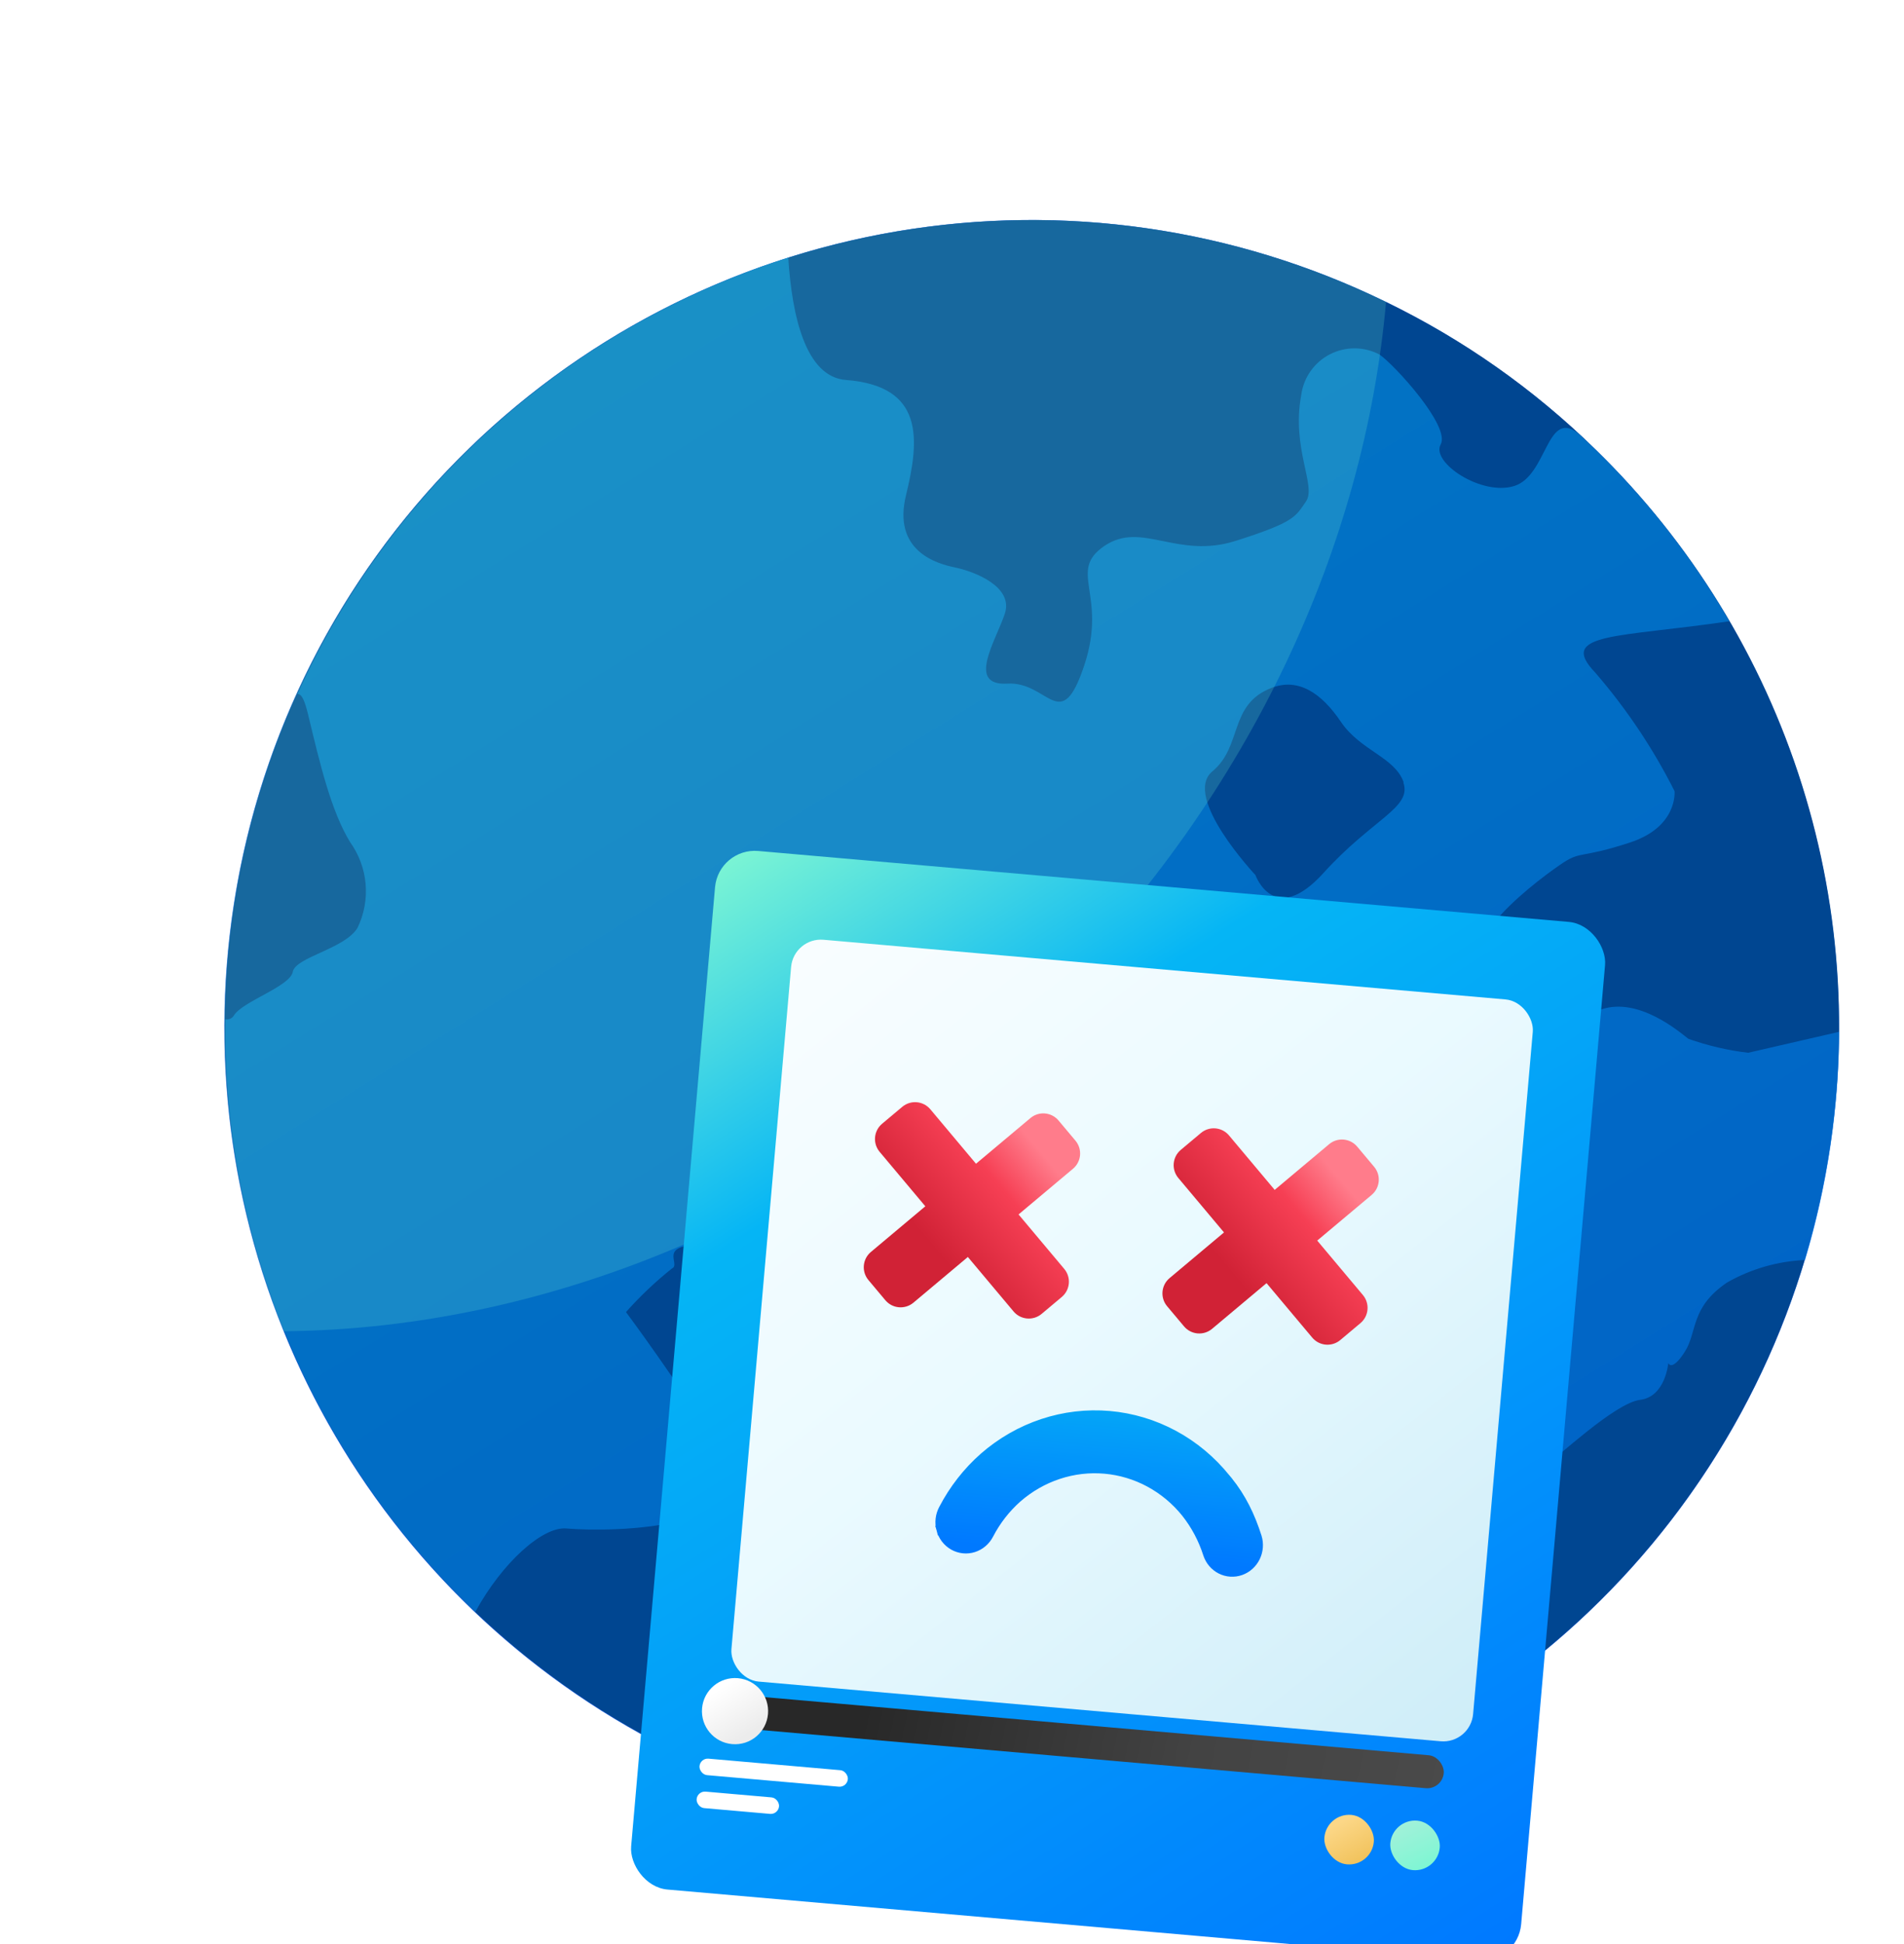
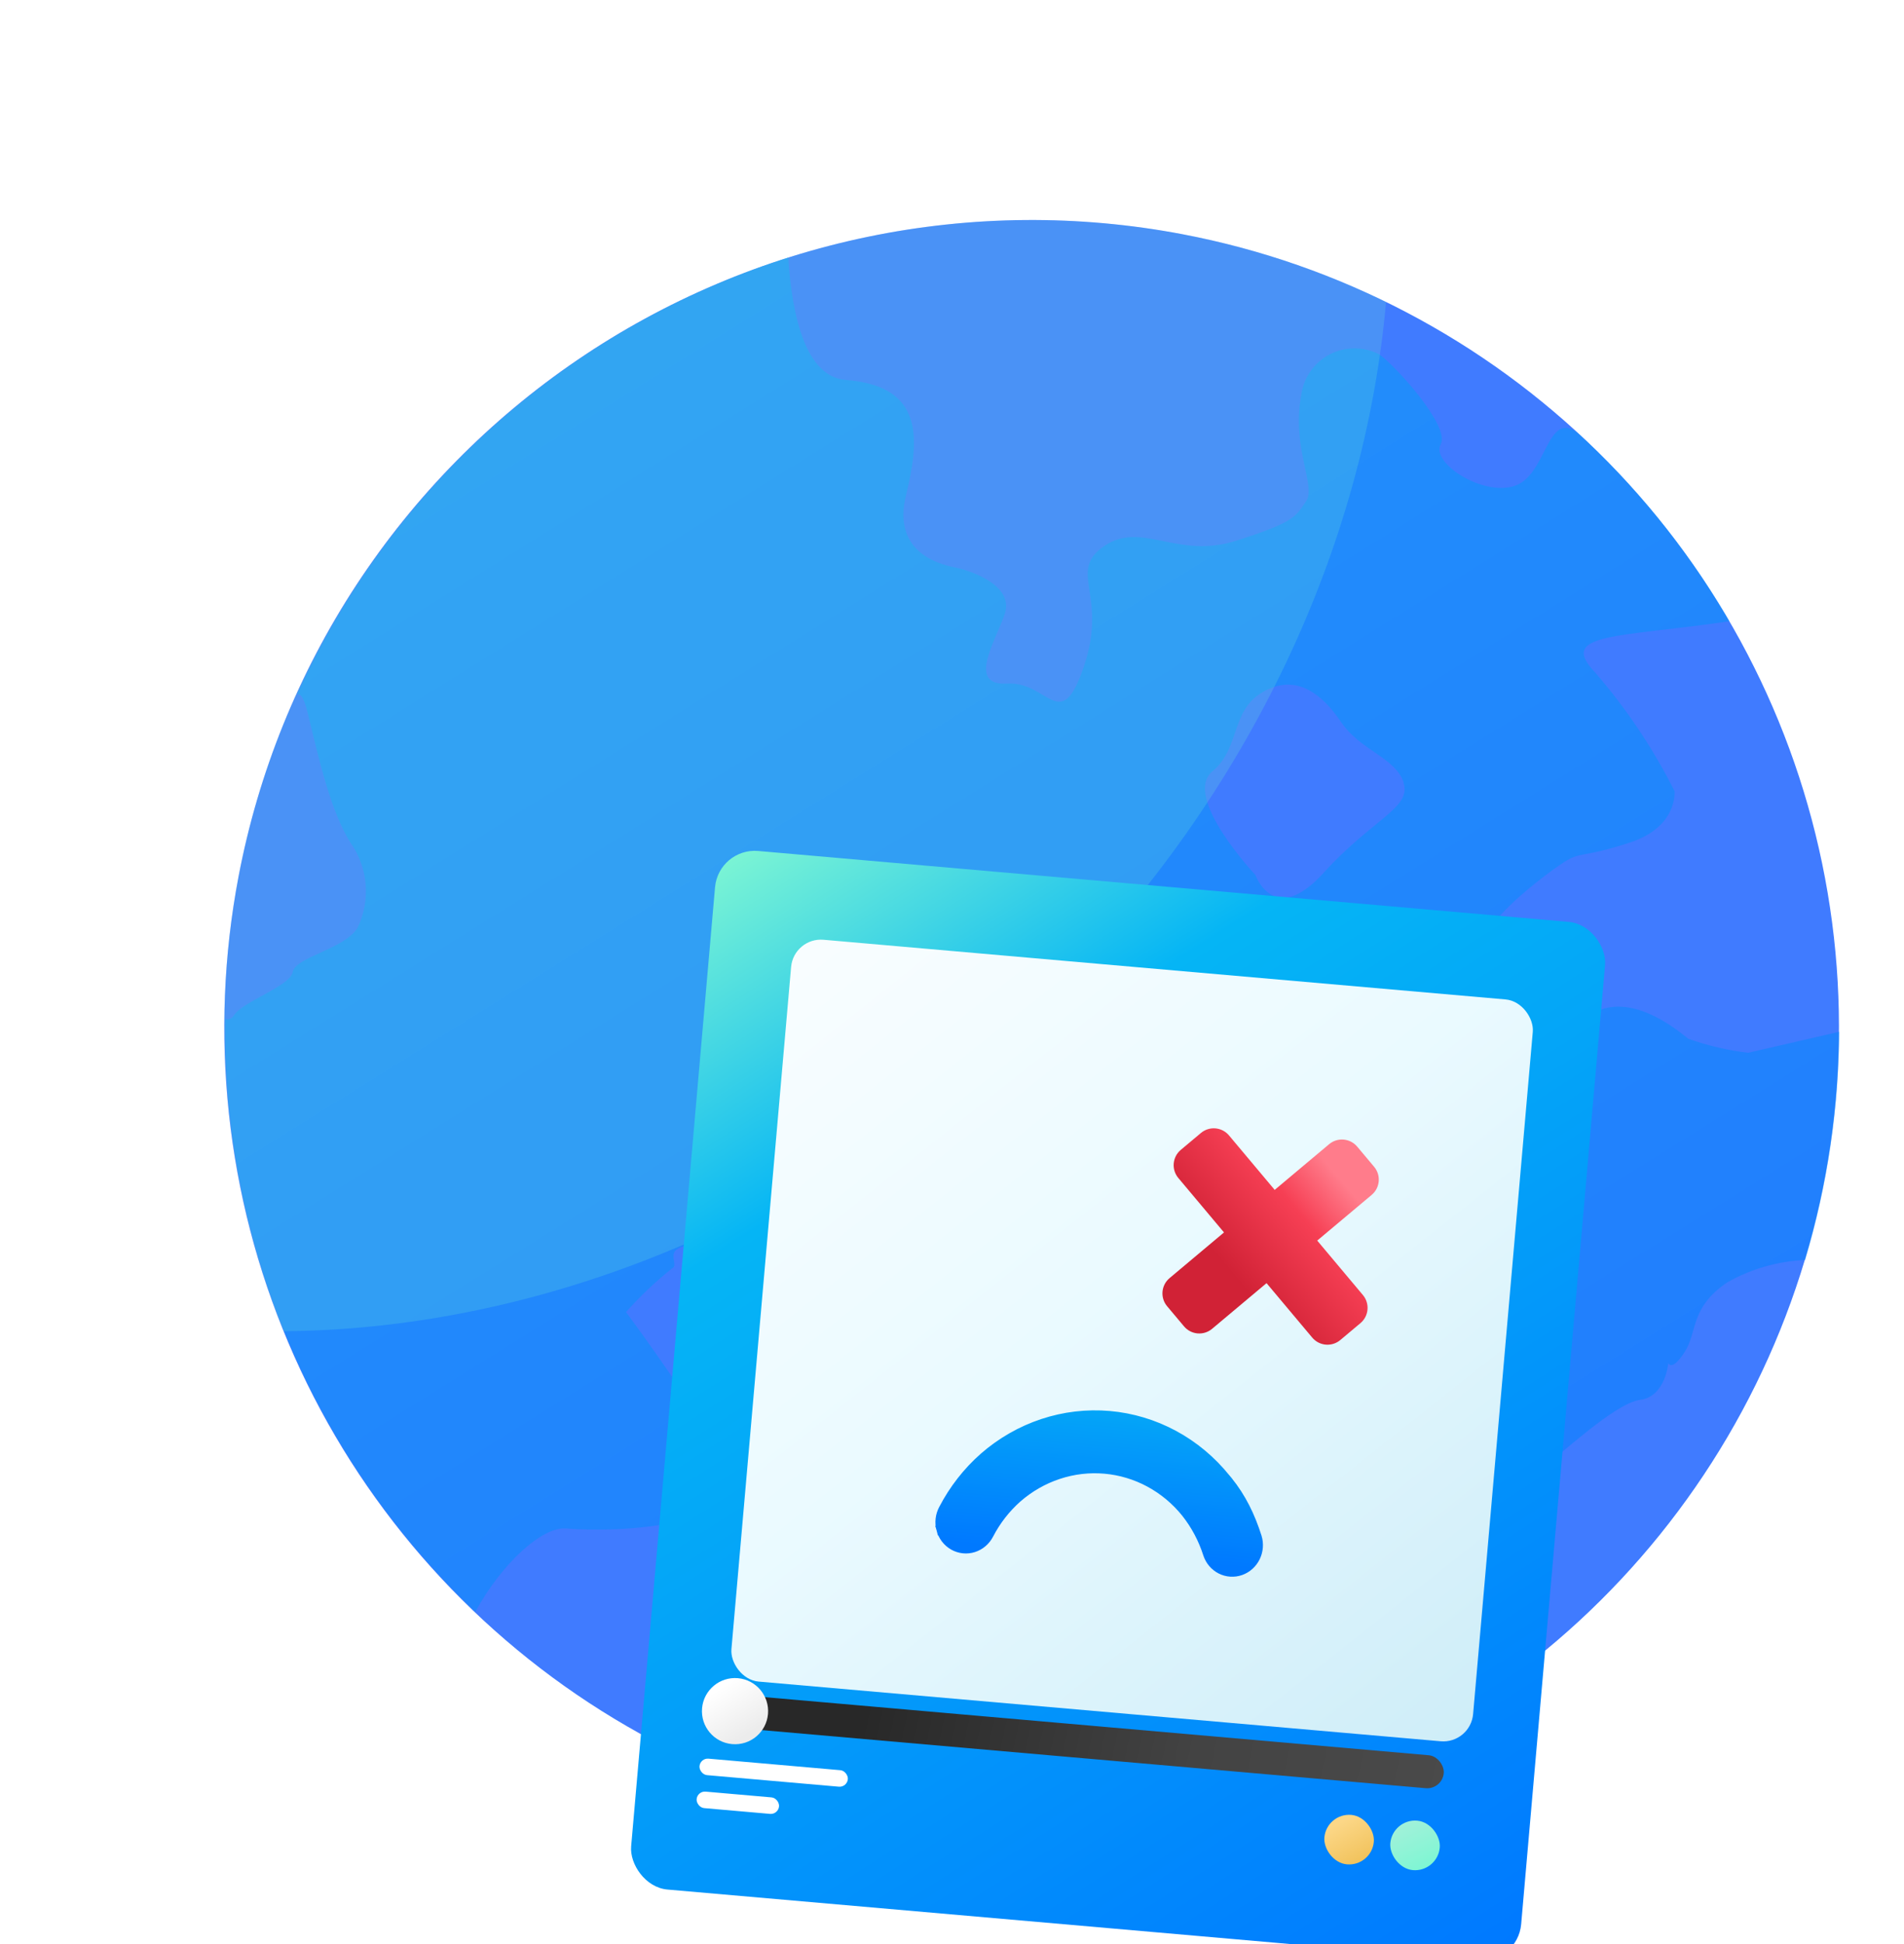
<svg xmlns="http://www.w3.org/2000/svg" width="191" height="195" viewBox="0 0 191 195" fill="none">
  <g filter="url(#filter0_d_204_1025)">
    <path d="M110.628 15.493C126.363 18.487 140.857 26.08 152.277 37.311C163.697 48.542 171.531 62.908 174.786 78.591C178.042 94.274 176.575 110.571 170.569 125.42C164.564 140.269 154.29 153.004 141.047 162.014C127.804 171.024 112.186 175.905 96.169 176.04C80.152 176.174 64.455 171.556 51.062 162.77C37.67 153.983 27.183 141.423 20.929 126.677C14.675 111.931 12.934 95.661 15.926 79.926C17.913 69.476 21.938 59.521 27.773 50.627C33.608 41.734 41.137 34.077 49.931 28.094C58.725 22.111 68.612 17.918 79.026 15.756C89.44 13.594 100.179 13.505 110.628 15.493Z" fill="#407BFF" />
-     <path d="M175.042 110.194C171.873 126.828 163.568 142.049 151.297 153.717C139.026 165.385 123.405 172.913 106.633 175.24C89.861 177.568 72.781 174.578 57.796 166.693C42.811 158.807 30.675 146.422 23.096 131.28C15.517 116.138 12.876 99 15.545 82.279C18.213 65.558 26.057 50.093 37.972 38.062C49.887 26.031 65.275 18.038 81.969 15.207C98.664 12.377 115.826 14.852 131.041 22.284C138.789 26.038 145.876 31.024 152.027 37.05C161.622 46.381 168.748 57.95 172.766 70.717C176.783 83.484 177.565 97.05 175.042 110.194Z" fill="#004691" />
    <path opacity="0.5" d="M151.196 36.274L150.882 35.997C150.676 35.779 150.454 35.575 150.218 35.388C147.135 33.118 147.191 39.707 143.906 40.741C140.62 41.774 135.526 38.378 136.523 36.57C137.519 34.761 131.927 28.633 130.395 27.563C129.627 27.156 128.771 26.942 127.902 26.938C127.033 26.933 126.175 27.14 125.403 27.538C124.63 27.937 123.966 28.517 123.466 29.228C122.966 29.94 122.646 30.761 122.533 31.623C121.536 36.994 124.083 40.741 123.012 42.291C121.942 43.842 121.887 44.358 115.98 46.241C110.074 48.124 106.53 44.211 102.784 46.758C99.037 49.305 103.134 51.593 100.772 58.718C98.409 65.842 97.191 60.324 93.057 60.563C88.923 60.803 91.894 56.282 92.799 53.55C93.703 50.818 89.698 49.305 87.815 48.917C85.933 48.53 81.522 47.256 82.887 41.664C84.253 36.071 84.733 30.719 76.87 30.11C72.828 29.814 71.444 23.724 71.075 17.836C60.261 21.277 50.29 26.95 41.808 34.489C33.325 42.027 26.52 51.262 21.832 61.597C22.257 61.597 22.552 62.188 22.921 63.72C24.084 68.555 25.21 73.354 27.129 76.473C28.012 77.706 28.547 79.153 28.677 80.663C28.806 82.173 28.527 83.691 27.867 85.056C26.576 87.178 21.648 87.99 21.371 89.467C21.094 90.943 16.35 92.42 15.464 93.841C15.379 93.989 15.249 94.106 15.093 94.175C14.938 94.245 14.764 94.263 14.597 94.229C14.468 105.327 16.629 116.333 20.945 126.558C25.26 136.784 31.638 146.01 39.68 153.66C42.374 148.732 46.417 145.096 48.797 145.299C53.744 145.723 69.1 145.299 64.541 137.916C59.982 130.533 54.796 123.594 54.796 123.594C56.207 122.007 57.75 120.543 59.41 119.219C60.388 118.776 57.712 116.709 62.88 116.857C68.048 117.004 68.509 117.041 66.571 114.291C64.633 111.541 61.034 112.925 63.766 110.138C66.498 107.351 69.303 105.377 71.463 109.068C73.622 112.759 71.739 114.42 72.514 115.546C73.29 116.672 80.968 116.155 80.968 116.155C80.968 116.155 82.555 119.145 81.651 119.644C80.038 121.069 78.533 122.611 77.147 124.258C77.147 124.258 75.302 127.672 73.622 128.374C71.942 129.075 76.889 135.757 78.495 136.809C80.1 137.861 80.691 138.765 82.186 138.654C83.681 138.544 87.003 135.775 88.166 134.963C89.329 134.151 95.29 137.325 95.29 137.325C97.456 139.01 99.447 140.909 101.233 142.992C102.105 144.141 103.341 144.961 104.739 145.317C106.138 145.672 107.615 145.542 108.93 144.948C110.369 143.97 110.776 140.777 112.99 142.198C115.205 143.619 115.925 144.874 116.811 151.02C117.697 157.166 126.298 167.059 124.637 170.64C132.591 167.58 140.006 163.268 146.6 157.868C139.845 154.546 137.575 151.463 136.744 149.747C135.655 147.532 136.449 147.643 137.686 144.357C138.922 141.072 145.677 139.854 146.914 139.06C148.151 138.267 153.983 132.711 156.53 132.397C159.077 132.084 159.354 128.706 159.354 128.706C159.354 128.706 159.686 129.629 160.997 127.599C162.307 125.568 161.513 123.169 165.26 120.622C167.654 119.263 170.336 118.491 173.086 118.37C175.305 110.942 176.454 103.236 176.5 95.484L167.364 97.588C165.319 97.344 163.307 96.873 161.366 96.185C160.48 95.502 156.364 91.94 152.599 93.251C148.833 94.561 148.907 91.534 142.466 89.559C136.024 87.584 147.135 79.611 148.87 78.485C150.605 77.359 150.716 78.079 155.533 76.492C160.351 74.904 159.981 71.342 159.981 71.342C157.824 67.061 155.146 63.062 152.008 59.438C148.169 55.432 154.426 55.949 165.482 54.307C161.616 47.637 156.805 41.563 151.196 36.274ZM108.025 133.726C106.18 135.83 104.445 132.767 104.445 132.767C98.446 130.072 98.557 124.922 100.938 123.317C103.319 121.711 105.275 115.288 108.229 118.352C110.637 120.721 113.189 122.94 115.87 124.996C115.87 124.996 120.89 116.082 119.782 124.886C118.675 133.689 124.083 131.678 118.675 133.671C113.267 135.664 109.871 131.622 108.025 133.726ZM132.019 139.448C131.743 141.691 131.191 143.892 130.377 146L125.227 147.846C122.126 144.45 124.101 140.149 126.058 140.094C128.014 140.039 132.167 136.901 132.056 139.448L132.019 139.448ZM132.776 70.475C133.662 73.022 129.731 74.074 124.766 79.555C119.801 85.037 117.937 79.759 117.937 79.759C117.937 79.759 110.554 71.914 113.618 69.367C116.682 66.82 115.224 62.667 119.561 60.988C122.237 59.954 124.563 61.505 126.519 64.403C128.476 67.3 131.927 67.928 132.813 70.475L132.776 70.475Z" fill="url(#paint0_linear_204_1025)" />
    <path opacity="0.2" d="M131.041 22.286C128.882 46.575 117.549 71.565 97.505 91.609C75.357 113.758 47.063 125.312 20.448 125.515C14.281 110.323 12.871 93.618 16.403 77.608C19.934 61.598 28.242 47.036 40.227 35.849C52.213 24.662 67.311 17.376 83.526 14.954C99.742 12.532 116.31 15.089 131.041 22.286Z" fill="#75F1D5" />
    <g filter="url(#filter1_d_204_1025)">
      <rect x="62.078" y="75" width="89.623" height="104.56" rx="4" transform="rotate(5 62.078 75)" fill="url(#paint1_linear_204_1025)" />
      <rect x="69.621" y="83.991" width="74.686" height="74.686" rx="3" transform="rotate(5 69.621 83.991)" fill="url(#paint2_linear_204_1025)" />
    </g>
    <rect x="62.244" y="168.312" width="14.937" height="1.66" rx="0.83" transform="rotate(5 62.244 168.312)" fill="white" />
    <rect x="61.955" y="171.618" width="8.298" height="1.66" rx="0.83" transform="rotate(5 61.955 171.618)" fill="white" />
    <rect x="64.225" y="161.821" width="73.026" height="3.319" rx="1.66" transform="rotate(5 64.225 161.821)" fill="url(#paint3_linear_204_1025)" />
    <circle cx="65.734" cy="163.619" r="3.319" transform="rotate(5 65.734 163.619)" fill="url(#paint4_linear_204_1025)" />
    <rect x="125.073" y="173.807" width="4.979" height="4.979" rx="2.49" transform="rotate(5 125.073 173.807)" fill="url(#paint5_linear_204_1025)" />
    <rect x="131.687" y="174.386" width="4.979" height="4.979" rx="2.49" transform="rotate(5 131.687 174.386)" fill="url(#paint6_linear_204_1025)" />
-     <path fill-rule="evenodd" clip-rule="evenodd" d="M98.188 104.381C97.478 103.535 96.216 103.424 95.37 104.134L89.909 108.717L85.328 103.256C84.618 102.41 83.356 102.3 82.51 103.01L80.488 104.706C79.642 105.416 79.532 106.677 80.242 107.524L84.824 112.984L79.363 117.566C78.517 118.276 78.407 119.537 79.117 120.383L80.813 122.405C81.523 123.251 82.784 123.361 83.631 122.651L89.091 118.069L93.673 123.53C94.383 124.377 95.645 124.487 96.491 123.777L98.512 122.081C99.358 121.371 99.469 120.109 98.759 119.263L94.177 113.802L99.637 109.22C100.484 108.51 100.594 107.248 99.884 106.402L98.188 104.381Z" fill="url(#paint7_linear_204_1025)" />
    <path fill-rule="evenodd" clip-rule="evenodd" d="M128.149 107.003C127.439 106.157 126.178 106.046 125.332 106.756L119.871 111.339L115.289 105.878C114.579 105.032 113.318 104.922 112.472 105.632L110.45 107.328C109.604 108.038 109.494 109.3 110.204 110.146L114.785 115.606L109.325 120.188C108.479 120.898 108.368 122.159 109.078 123.005L110.775 125.027C111.485 125.873 112.746 125.983 113.592 125.273L119.053 120.692L123.635 126.152C124.345 126.999 125.606 127.109 126.453 126.399L128.474 124.703C129.32 123.993 129.43 122.731 128.72 121.885L124.138 116.424L129.599 111.842C130.445 111.132 130.556 109.87 129.846 109.024L128.149 107.003Z" fill="url(#paint8_linear_204_1025)" />
    <path d="M115.145 140.533L115.145 140.532L115.14 140.526L114.95 140.299C113.506 138.505 111.733 137.026 109.733 135.947C107.731 134.868 105.541 134.21 103.289 134.013C101.036 133.816 98.765 134.083 96.606 134.799C94.448 135.515 92.444 136.665 90.709 138.182L90.709 138.182L90.707 138.183C89.062 139.637 87.692 141.394 86.665 143.365C86.5 143.67 86.395 144.004 86.355 144.349C86.315 144.696 86.341 145.047 86.433 145.382L86.915 145.251L86.433 145.382C86.525 145.718 86.68 146.032 86.89 146.307C87.101 146.581 87.363 146.81 87.662 146.98C87.962 147.149 88.291 147.255 88.633 147.291C88.974 147.327 89.318 147.292 89.646 147.188C89.974 147.085 90.278 146.915 90.54 146.691C90.803 146.466 91.019 146.191 91.178 145.882C91.9 144.491 92.864 143.251 94.019 142.226C95.237 141.161 96.641 140.356 98.152 139.855C99.663 139.354 101.251 139.167 102.826 139.305C104.4 139.443 105.932 139.902 107.333 140.658C108.733 141.413 109.977 142.45 110.991 143.711C111.961 144.937 112.707 146.342 113.189 147.854L113.189 147.854L113.191 147.861C113.41 148.517 113.871 149.061 114.481 149.369C115.092 149.678 115.798 149.722 116.443 149.494C117.088 149.265 117.616 148.784 117.918 148.162C118.22 147.541 118.275 146.823 118.072 146.163L118.072 146.163L118.07 146.158C117.393 144.048 116.524 142.241 115.145 140.533Z" fill="url(#paint9_linear_204_1025)" stroke="url(#paint10_linear_204_1025)" />
  </g>
  <defs>
    <filter id="filter0_d_204_1025" x="14.5" y="14.065" width="170" height="180.575" filterUnits="userSpaceOnUse" color-interpolation-filters="sRGB">
      <feFlood flood-opacity="0" result="BackgroundImageFix" />
      <feColorMatrix in="SourceAlpha" type="matrix" values="0 0 0 0 0 0 0 0 0 0 0 0 0 0 0 0 0 0 127 0" result="hardAlpha" />
      <feOffset dx="8" dy="8" />
      <feColorMatrix type="matrix" values="0 0 0 0 0 0 0 0 0 0 0 0 0 0 0 0 0 0 0.25 0" />
      <feBlend mode="normal" in2="BackgroundImageFix" result="effect1_dropShadow_204_1025" />
      <feBlend mode="normal" in="SourceGraphic" in2="effect1_dropShadow_204_1025" result="shape" />
    </filter>
    <filter id="filter1_d_204_1025" x="53.298" y="75.333" width="99.729" height="113.308" filterUnits="userSpaceOnUse" color-interpolation-filters="sRGB">
      <feFlood flood-opacity="0" result="BackgroundImageFix" />
      <feColorMatrix in="SourceAlpha" type="matrix" values="0 0 0 0 0 0 0 0 0 0 0 0 0 0 0 0 0 0 127 0" result="hardAlpha" />
      <feOffset dx="2" dy="2" />
      <feColorMatrix type="matrix" values="0 0 0 0 0 0 0 0 0 0 0 0 0 0 0 0 0 0 0.25 0" />
      <feBlend mode="normal" in2="BackgroundImageFix" result="effect1_dropShadow_204_1025" />
      <feBlend mode="normal" in="SourceGraphic" in2="effect1_dropShadow_204_1025" result="shape" />
    </filter>
    <linearGradient id="paint0_linear_204_1025" x1="-47.83" y1="-45.298" x2="110.247" y2="208.267" gradientUnits="userSpaceOnUse">
      <stop stop-color="#7EF6D3" />
      <stop offset="0.25" stop-color="#05B5F5" />
      <stop offset="1" stop-color="#0079FF" />
    </linearGradient>
    <linearGradient id="paint1_linear_204_1025" x1="63.04" y1="74.918" x2="145.195" y2="182.048" gradientUnits="userSpaceOnUse">
      <stop stop-color="#7EF6D3" />
      <stop offset="0.25" stop-color="#05B5F5" />
      <stop offset="1" stop-color="#0079FF" />
    </linearGradient>
    <linearGradient id="paint2_linear_204_1025" x1="73.137" y1="83.855" x2="144.235" y2="159.042" gradientUnits="userSpaceOnUse">
      <stop stop-color="#F8FDFF" />
      <stop offset="0.435" stop-color="#EAFAFF" />
      <stop offset="1" stop-color="#CEEDF8" />
    </linearGradient>
    <linearGradient id="paint3_linear_204_1025" x1="78.939" y1="160.908" x2="137.425" y2="168.53" gradientUnits="userSpaceOnUse">
      <stop stop-color="#282828" />
      <stop offset="0.566" stop-color="#434343" />
      <stop offset="1" stop-color="#4A4A4A" />
    </linearGradient>
    <linearGradient id="paint4_linear_204_1025" x1="63.702" y1="160.874" x2="67.504" y2="165.85" gradientUnits="userSpaceOnUse">
      <stop offset="0.107" stop-color="white" />
      <stop offset="0.961" stop-color="#ECECEC" />
    </linearGradient>
    <linearGradient id="paint5_linear_204_1025" x1="126.304" y1="174.803" x2="128.829" y2="178.551" gradientUnits="userSpaceOnUse">
      <stop stop-color="#FCD787" />
      <stop offset="1" stop-color="#F1C25B" />
    </linearGradient>
    <linearGradient id="paint6_linear_204_1025" x1="132.83" y1="174.847" x2="135.392" y2="179.032" gradientUnits="userSpaceOnUse">
      <stop stop-color="#A1F1D9" />
      <stop offset="1" stop-color="#7EF6D3" />
    </linearGradient>
    <linearGradient id="paint7_linear_204_1025" x1="96.172" y1="107.25" x2="85.131" y2="116.515" gradientUnits="userSpaceOnUse">
      <stop stop-color="#FF7C8B" />
      <stop offset="0.37" stop-color="#F63F54" />
      <stop offset="1" stop-color="#D12236" />
    </linearGradient>
    <linearGradient id="paint8_linear_204_1025" x1="126.134" y1="109.872" x2="115.093" y2="119.137" gradientUnits="userSpaceOnUse">
      <stop stop-color="#FF7C8B" />
      <stop offset="0.37" stop-color="#F63F54" />
      <stop offset="1" stop-color="#D12236" />
    </linearGradient>
    <linearGradient id="paint9_linear_204_1025" x1="105.547" y1="108.285" x2="102.075" y2="147.966" gradientUnits="userSpaceOnUse">
      <stop stop-color="#7EF6D3" />
      <stop offset="0.505" stop-color="#05B5F5" />
      <stop offset="1" stop-color="#0079FF" />
    </linearGradient>
    <linearGradient id="paint10_linear_204_1025" x1="105.547" y1="108.285" x2="102.075" y2="147.966" gradientUnits="userSpaceOnUse">
      <stop stop-color="#7EF6D3" />
      <stop offset="0.51" stop-color="#05B5F5" />
      <stop offset="1" stop-color="#0079FF" />
    </linearGradient>
  </defs>
</svg>